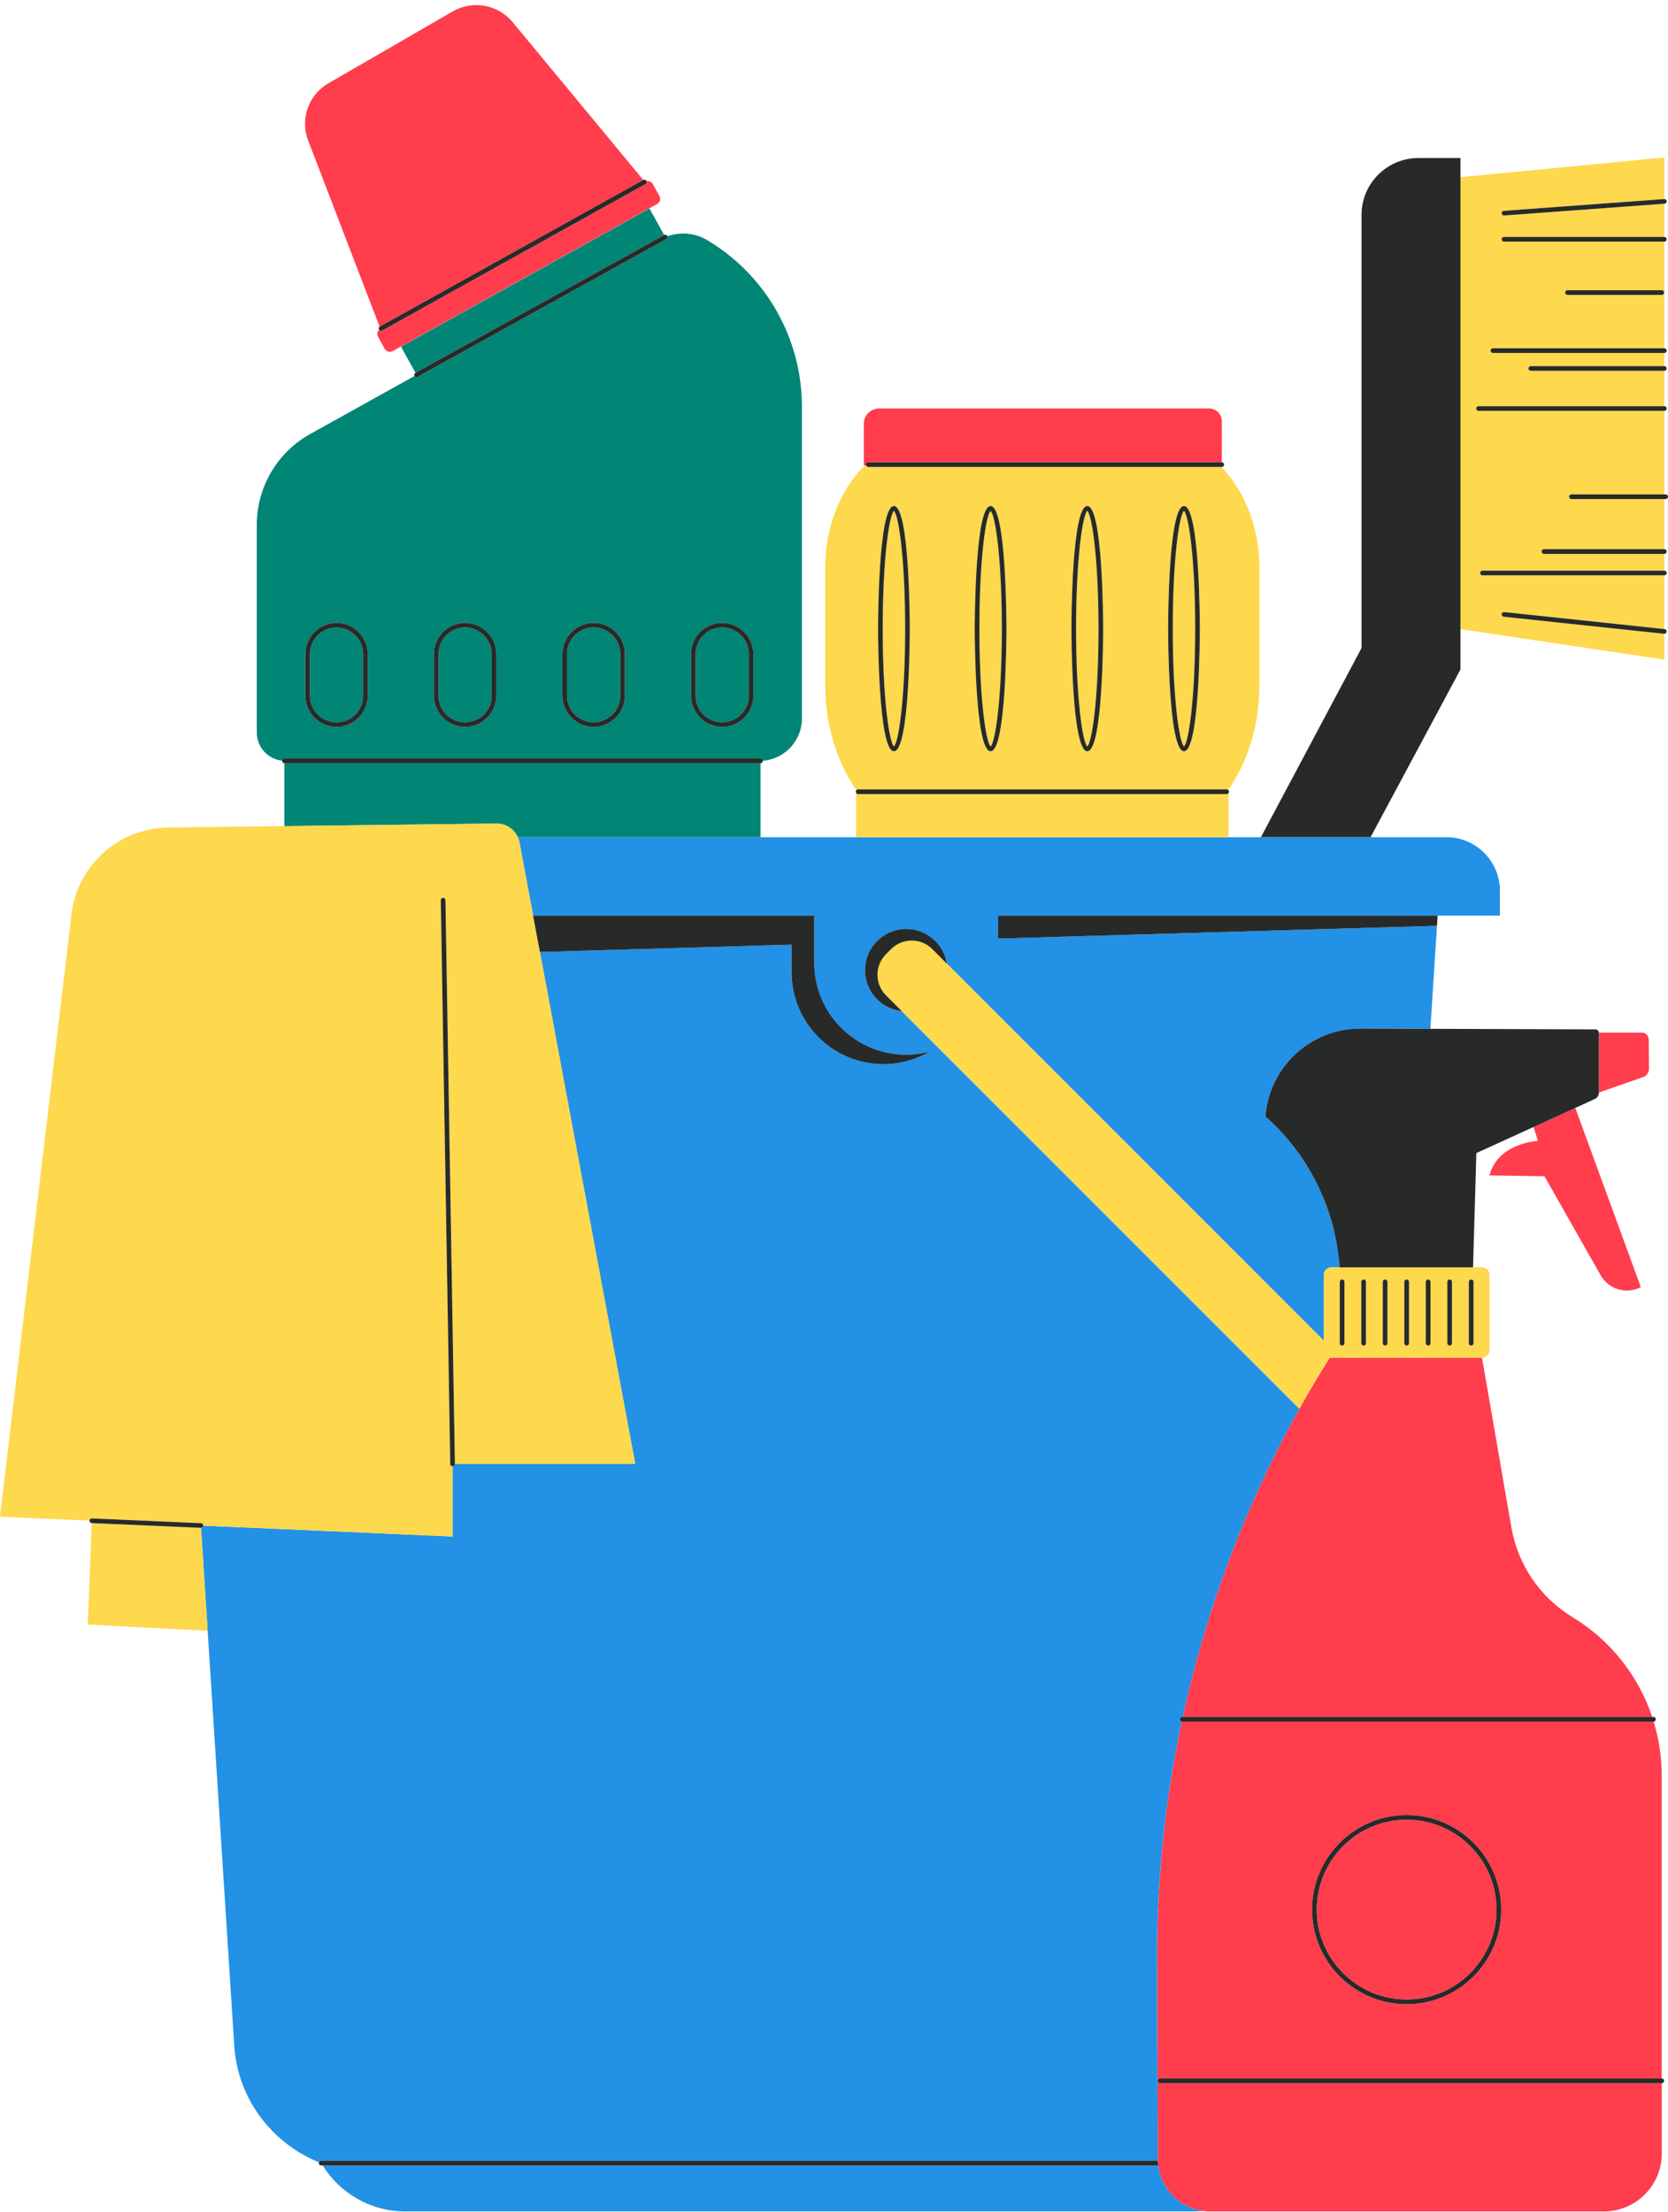
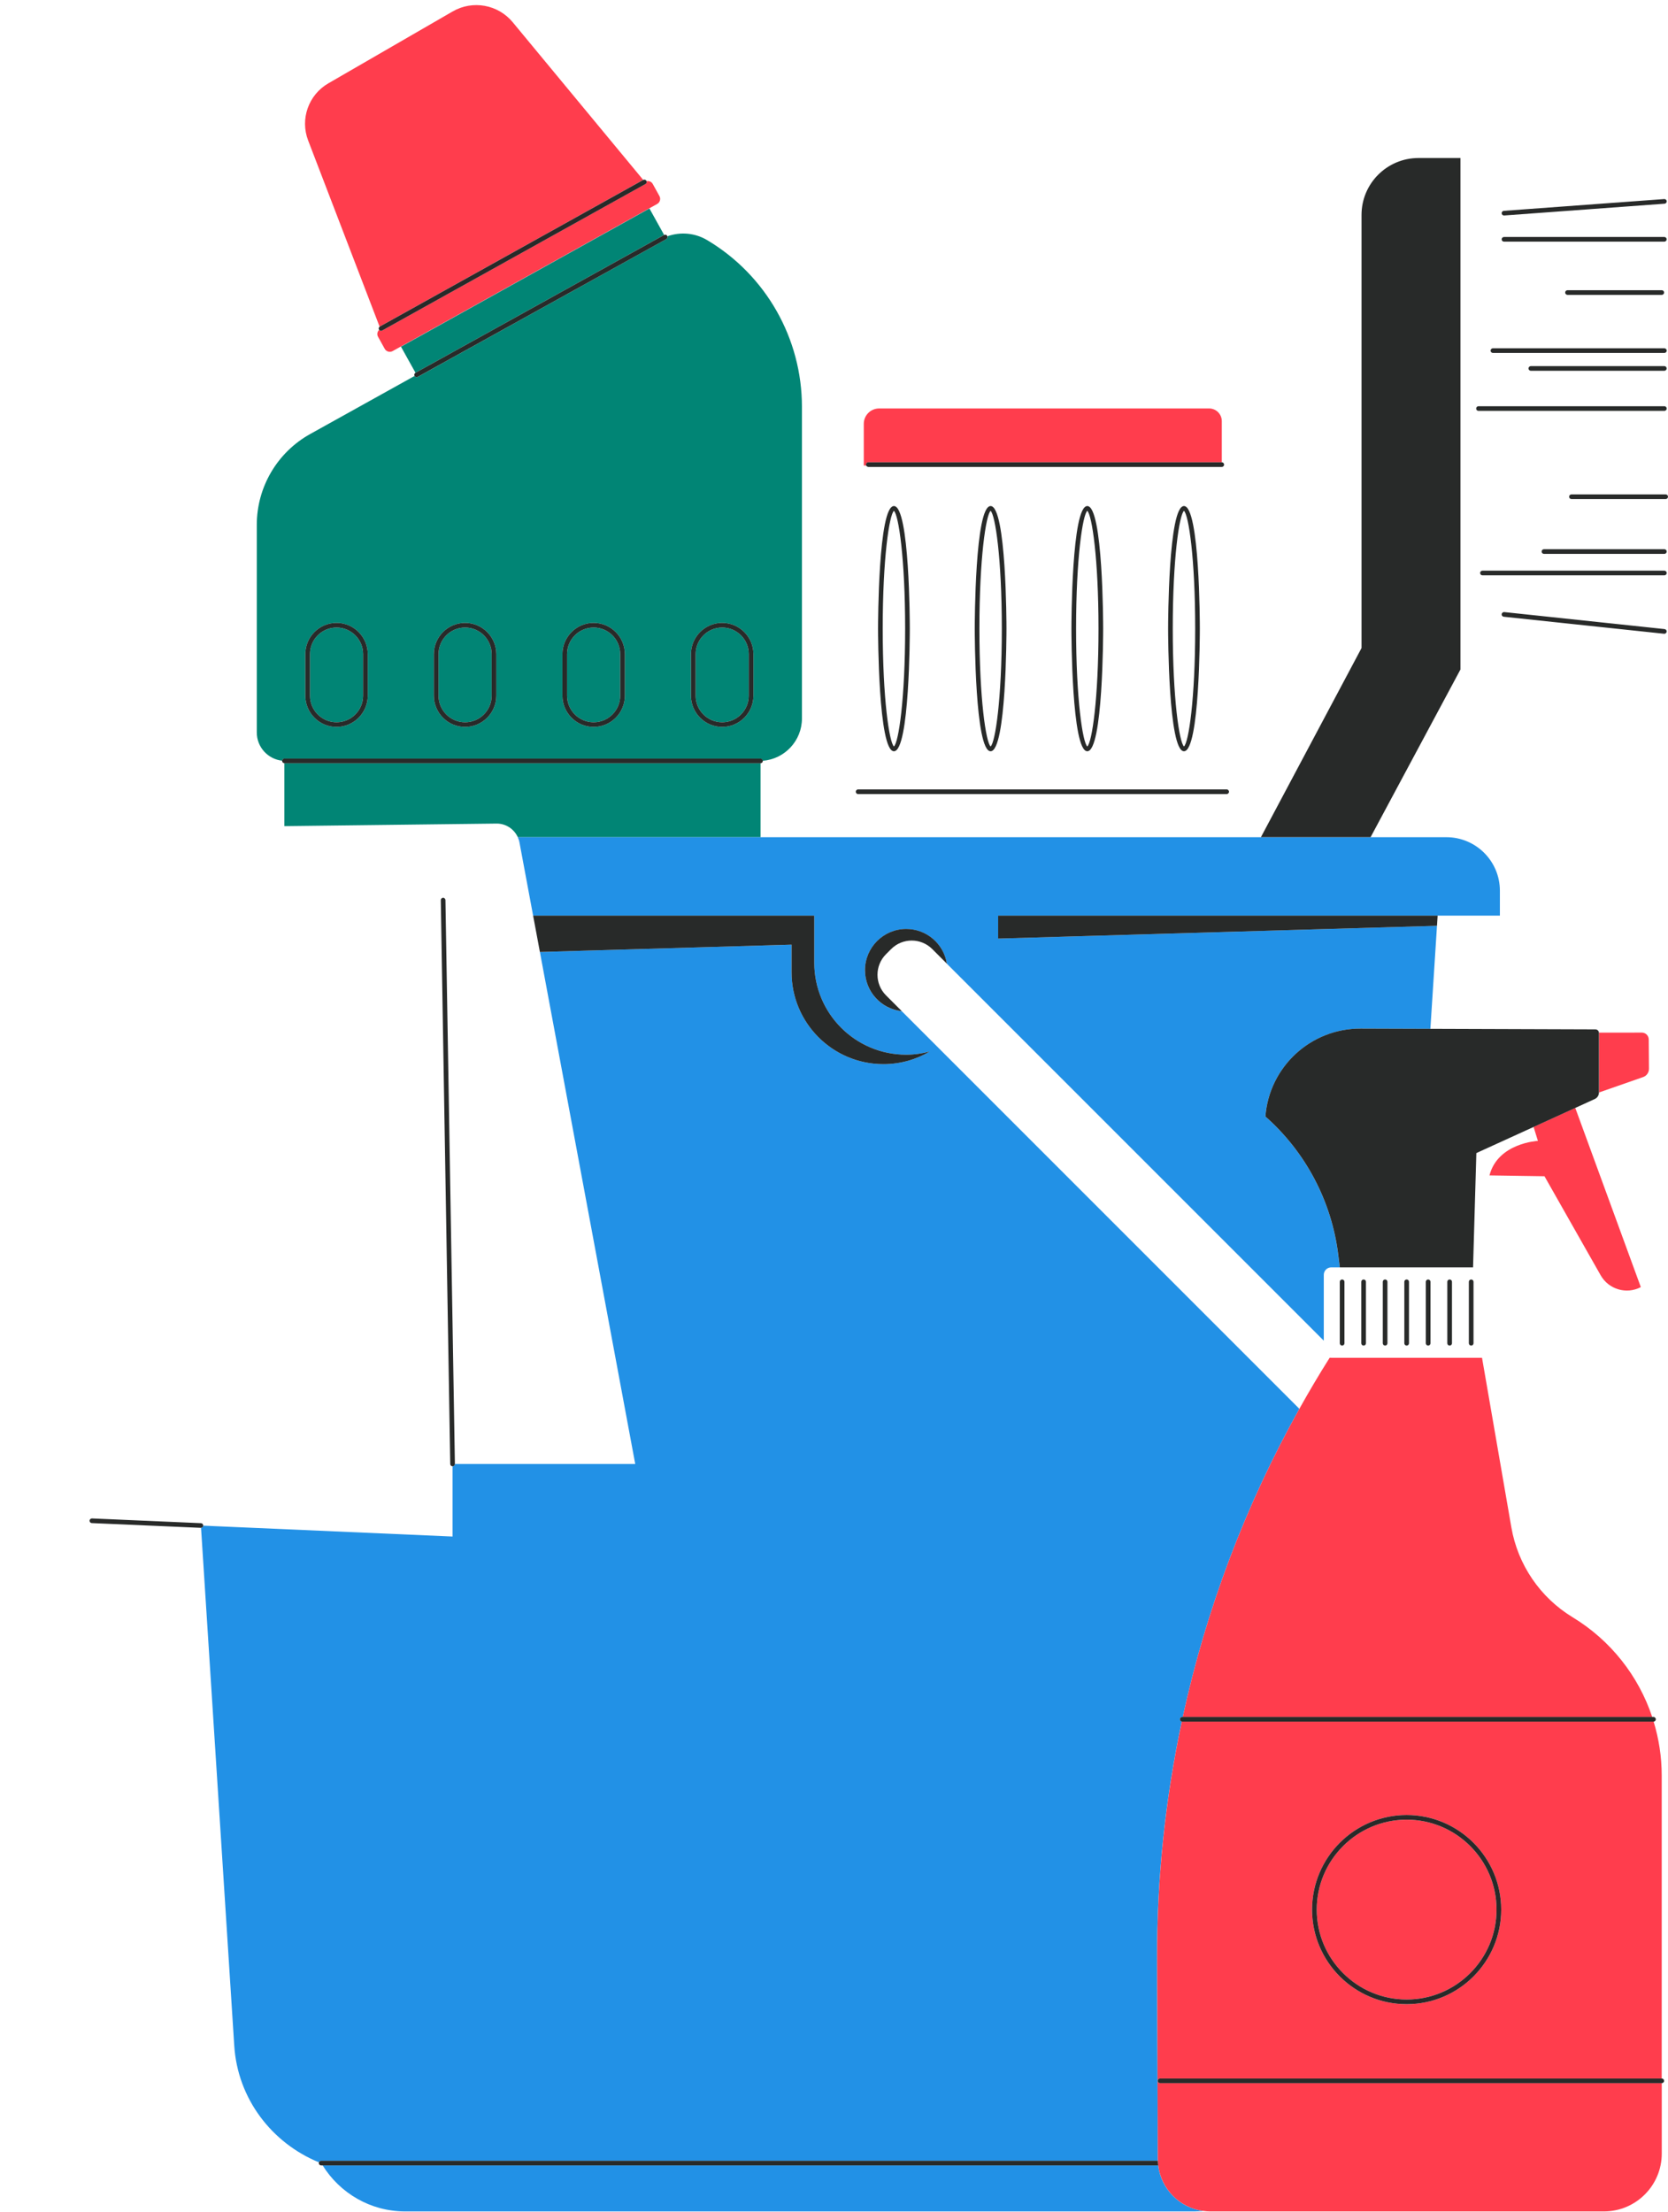
<svg xmlns="http://www.w3.org/2000/svg" height="475.3" preserveAspectRatio="xMidYMid meet" version="1.0" viewBox="0.0 -1.1 358.5 475.3" width="358.5" zoomAndPan="magnify">
  <g id="change1_1">
-     <path d="M66.62,148.41v-8.94c0-3.15,2.56-5.71,5.71-5.71c3.15,0,5.71,2.56,5.71,5.71v8.94 c0,3.15-2.56,5.71-5.71,5.71C69.18,154.12,66.62,151.56,66.62,148.41z M60.64,162.38c-3.06-0.33-5.45-2.92-5.45-6.07v-44.61 c0-8.12,4.4-15.6,11.5-19.54L89.1,79.7c0.09,0.16,0.26,0.26,0.44,0.26c0.08,0,0.17-0.02,0.24-0.06l53.44-29.62 c0.22-0.12,0.3-0.37,0.22-0.6c2.81-1,5.95-0.73,8.56,0.83c12.63,7.52,20.36,21.13,20.36,35.83v66.96c0,4.8-3.71,8.73-8.42,9.1 c-0.02-0.26-0.23-0.46-0.49-0.46H61.13C60.87,161.92,60.66,162.12,60.64,162.38z M148.51,148.41c0,3.7,3.01,6.71,6.71,6.71 s6.71-3.01,6.71-6.71v-8.94c0-3.7-3.01-6.71-6.71-6.71s-6.71,3.01-6.71,6.71V148.41z M106.67,139.47c0-3.7-3.01-6.71-6.71-6.71 s-6.71,3.01-6.71,6.71v8.94c0,3.7,3.01,6.71,6.71,6.71s6.71-3.01,6.71-6.71V139.47z M134.3,139.47c0-3.7-3.01-6.71-6.71-6.71 s-6.71,3.01-6.71,6.71v8.94c0,3.7,3.01,6.71,6.71,6.71s6.71-3.01,6.71-6.71V139.47z M65.62,148.41c0,3.7,3.01,6.71,6.71,6.71 s6.71-3.01,6.71-6.71v-8.94c0-3.7-3.01-6.71-6.71-6.71s-6.71,3.01-6.71,6.71V148.41z M99.96,133.76c-3.15,0-5.71,2.56-5.71,5.71 v8.94c0,3.15,2.56,5.71,5.71,5.71s5.71-2.56,5.71-5.71v-8.94C105.67,136.32,103.11,133.76,99.96,133.76z M155.22,154.12 c3.15,0,5.71-2.56,5.71-5.71v-8.94c0-3.15-2.56-5.71-5.71-5.71c-3.15,0-5.71,2.56-5.71,5.71v8.94 C149.51,151.56,152.08,154.12,155.22,154.12z M127.59,133.76c-3.15,0-5.71,2.56-5.71,5.71v8.94c0,3.15,2.56,5.71,5.71,5.71 s5.71-2.56,5.71-5.71v-8.94C133.3,136.32,130.74,133.76,127.59,133.76z M111.29,178.82h52.17v-15.9H61.13c0,0-0.01,0-0.01,0v13.52 l45.6-0.55C108.72,175.87,110.49,177.06,111.29,178.82z M142.74,49.39l-3.16-5.69l-53.4,29.7l3.12,5.61c0,0,0,0,0,0L142.74,49.39z" fill="#018575" />
+     <path d="M66.62,148.41v-8.94c0-3.15,2.56-5.71,5.71-5.71c3.15,0,5.71,2.56,5.71,5.71v8.94 c0,3.15-2.56,5.71-5.71,5.71C69.18,154.12,66.62,151.56,66.62,148.41z M60.64,162.38c-3.06-0.33-5.45-2.92-5.45-6.07v-44.61 c0-8.12,4.4-15.6,11.5-19.54L89.1,79.7c0.09,0.16,0.26,0.26,0.44,0.26c0.08,0,0.17-0.02,0.24-0.06l53.44-29.62 c0.22-0.12,0.3-0.37,0.22-0.6c2.81-1,5.95-0.73,8.56,0.83c12.63,7.52,20.36,21.13,20.36,35.83v66.96c0,4.8-3.71,8.73-8.42,9.1 c-0.02-0.26-0.23-0.46-0.49-0.46H61.13C60.87,161.92,60.66,162.12,60.64,162.38z M148.51,148.41c0,3.7,3.01,6.71,6.71,6.71 s6.71-3.01,6.71-6.71v-8.94c0-3.7-3.01-6.71-6.71-6.71s-6.71,3.01-6.71,6.71V148.41z M106.67,139.47c0-3.7-3.01-6.71-6.71-6.71 s-6.71,3.01-6.71,6.71v8.94c0,3.7,3.01,6.71,6.71,6.71s6.71-3.01,6.71-6.71V139.47z M134.3,139.47c0-3.7-3.01-6.71-6.71-6.71 s-6.71,3.01-6.71,6.71v8.94c0,3.7,3.01,6.71,6.71,6.71s6.71-3.01,6.71-6.71V139.47z M65.62,148.41c0,3.7,3.01,6.71,6.71,6.71 s6.71-3.01,6.71-6.71v-8.94c0-3.7-3.01-6.71-6.71-6.71s-6.71,3.01-6.71,6.71z M99.96,133.76c-3.15,0-5.71,2.56-5.71,5.71 v8.94c0,3.15,2.56,5.71,5.71,5.71s5.71-2.56,5.71-5.71v-8.94C105.67,136.32,103.11,133.76,99.96,133.76z M155.22,154.12 c3.15,0,5.71-2.56,5.71-5.71v-8.94c0-3.15-2.56-5.71-5.71-5.71c-3.15,0-5.71,2.56-5.71,5.71v8.94 C149.51,151.56,152.08,154.12,155.22,154.12z M127.59,133.76c-3.15,0-5.71,2.56-5.71,5.71v8.94c0,3.15,2.56,5.71,5.71,5.71 s5.71-2.56,5.71-5.71v-8.94C133.3,136.32,130.74,133.76,127.59,133.76z M111.29,178.82h52.17v-15.9H61.13c0,0-0.01,0-0.01,0v13.52 l45.6-0.55C108.72,175.87,110.49,177.06,111.29,178.82z M142.74,49.39l-3.16-5.69l-53.4,29.7l3.12,5.61c0,0,0,0,0,0L142.74,49.39z" fill="#018575" />
  </g>
  <g id="change2_1">
    <path d="M258.65,474.05c-0.65,0.06-1.31,0.1-1.97,0.1H87.09c-7.47,0-14.05-3.94-17.75-9.9h179.59 C249.54,469.36,253.56,473.4,258.65,474.05z M264.04,178.82h-80.05h-20.54h-52.17c0.16,0.36,0.3,0.73,0.37,1.13l2.93,15.72h60.43 v10.14c0,10.91,8.84,19.75,19.75,19.75h0c1.76,0,3.46-0.25,5.09-0.69c-2.93,1.72-6.33,2.72-9.97,2.72h0 c-10.91,0-19.75-8.84-19.75-19.75v-5.93l-54.09,1.58l20.49,110.03H97.77c0,0.27-0.22,0.5-0.49,0.5c0,0-0.01,0-0.01,0v15.09 l-53.59-2.34c-0.01,0.26-0.22,0.46-0.47,0.47l1.42,22.13l5.72,89.18c0.73,11.39,8.07,20.9,18.2,25.05c0.07-0.19,0.25-0.34,0.47-0.34 h179.84c0-0.1-0.02-0.2-0.02-0.31l-0.15-42.92c-0.06-17.28,1.74-34.42,5.31-51.16c-0.23-0.05-0.4-0.24-0.4-0.48 c0-0.28,0.22-0.5,0.5-0.5h0.11c5.03-23.12,13.45-45.45,25.06-66.23l-85.44-85.44c-4.45-0.47-7.92-4.23-7.92-8.81 c0-4.89,3.97-8.86,8.86-8.86c4.42,0,8.07,3.23,8.74,7.46l81.01,81.01v-14.15c0-0.89,0.72-1.61,1.61-1.61h1.83l-0.36-2.86 c-1.45-11.42-7.01-21.93-15.64-29.56v0c0.83-10.69,9.76-18.92,20.48-18.89l14.99,0.05l1.42-22.14l-94.32,2.75v-4.94h94.46h13.38 v-5.35c0-6.35-5.15-11.5-11.5-11.5h-16.28h-23.57H264.04z" fill="#2291E6" />
  </g>
  <g id="change3_1">
    <path d="M138.96,37.83c0.52-0.1,1.06,0.11,1.33,0.6l1.44,2.6c0.33,0.6,0.12,1.36-0.48,1.7L84.39,74.35 c-0.6,0.33-1.36,0.12-1.7-0.48l-1.44-2.6c-0.28-0.5-0.16-1.1,0.24-1.49c0.1,0.13,0.24,0.22,0.4,0.22c0.08,0,0.17-0.02,0.24-0.06 l56.61-31.51C138.95,38.31,139.04,38.06,138.96,37.83z M81.59,69.11c0.02-0.01,0.03-0.03,0.05-0.05l56.6-31.5L110.2,3.68 c-3.16-3.82-8.62-4.8-12.91-2.32L70.57,16.81c-4.27,2.47-6.11,7.68-4.34,12.28L81.59,69.11z M186.63,98.24h75.97v-8.83 c0-1.51-1.22-2.73-2.73-2.73h-70.91c-1.83,0-3.31,1.48-3.31,3.31v8.96h0.51c-0.03-0.06-0.05-0.13-0.05-0.2 C186.13,98.47,186.36,98.24,186.63,98.24z M330.54,244.08c0,0-8.61,0.43-10.41,7.42l11.82,0.18l12.08,21.29 c1.72,3.03,5.54,4.16,8.63,2.54l-14.09-38.52l-8.96,4.09L330.54,244.08z M343.67,233.68l9.48-3.31c0.76-0.26,1.26-0.98,1.26-1.78 l-0.05-6.31c-0.01-0.81-0.67-1.47-1.48-1.47l-9.2,0.01v0.06V233.68L343.67,233.68z M302.33,389.96c-10.66,0-19.33,8.67-19.33,19.33 s8.67,19.32,19.33,19.32s19.32-8.67,19.32-19.32S312.98,389.96,302.33,389.96z M355.38,368.89c0.01,0,0.02-0.01,0.03-0.01 c1.13,3.7,1.74,7.59,1.74,11.57v65.13c0,0,0,0,0,0H249.33c-0.28,0-0.5,0.22-0.5,0.5s0.22,0.5,0.5,0.5h107.83c0,0,0,0,0,0v15.13 c0,6.87-5.57,12.44-12.44,12.44H260.1c-0.49,0-0.97-0.04-1.45-0.1c-5.08-0.66-9.1-4.7-9.71-9.8c-0.04-0.33-0.06-0.66-0.07-1 c0-0.1-0.02-0.2-0.02-0.31l-0.15-42.92c-0.06-17.28,1.74-34.42,5.31-51.16c0.03,0.01,0.07,0.02,0.1,0.02H355.38z M322.65,409.29 c0-11.21-9.12-20.33-20.32-20.33c-11.21,0-20.33,9.12-20.33,20.33c0,11.21,9.12,20.32,20.33,20.32 C313.53,429.61,322.65,420.5,322.65,409.29z M286.13,290.69h-0.35l-0.07,0.11c-2.25,3.57-4.39,7.19-6.44,10.86 c-11.61,20.78-20.03,43.11-25.06,66.23h100.9c-2.94-8.81-8.92-16.46-17.09-21.42h0c-6.99-4.24-11.8-11.3-13.19-19.35l-6.3-36.42 h-0.01H286.13z" fill="#FF3D4D" />
  </g>
  <g id="change4_1">
-     <path d="M233.69,159.32c-1-0.9-2.41-10.19-2.41-25.32s1.4-24.43,2.41-25.32c1,0.9,2.41,10.19,2.41,25.32 S234.7,158.43,233.69,159.32z M215.32,134c0-15.13-1.4-24.43-2.41-25.32c-1,0.9-2.41,10.19-2.41,25.32s1.4,24.43,2.41,25.32 C213.92,158.43,215.32,149.13,215.32,134z M256.88,134c0-15.13-1.4-24.43-2.41-25.32c-1,0.89-2.41,10.19-2.41,25.32 s1.4,24.43,2.41,25.32C255.47,158.43,256.88,149.13,256.88,134z M194.54,134c0-15.13-1.4-24.43-2.41-25.32 c-1,0.9-2.41,10.19-2.41,25.32s1.4,24.43,2.41,25.32C193.14,158.43,194.54,149.13,194.54,134z M264.04,169.36 c-0.09,0.11-0.23,0.19-0.38,0.19h-79.22c-0.2,0-0.36-0.12-0.44-0.28v9.55h80.05V169.36z M183.99,168.83v-0.24 c-4.28-6.27-6.62-14.12-6.62-22.21v-25.65c0-8.3,3.02-16.2,8.28-21.62l0.65-0.01c0.09,0.08,0.21,0.13,0.34,0.13h75.87 c5.18,5.42,8.16,13.25,8.16,21.49v25.65c0,8.1-2.34,15.94-6.62,22.21v0.15c-0.09-0.11-0.23-0.19-0.38-0.19h-79.22 C184.24,168.55,184.07,168.67,183.99,168.83z M251.06,134c0,1.08,0.04,26.35,3.41,26.35c3.37,0,3.41-25.28,3.41-26.35 s-0.04-26.35-3.41-26.35C251.1,107.64,251.06,132.92,251.06,134z M230.28,134c0,1.08,0.04,26.35,3.41,26.35s3.41-25.28,3.41-26.35 s-0.04-26.35-3.41-26.35S230.28,132.92,230.28,134z M209.51,134c0,1.08,0.04,26.35,3.41,26.35s3.41-25.28,3.41-26.35 s-0.04-26.35-3.41-26.35S209.51,132.92,209.51,134z M188.73,134c0,1.08,0.04,26.35,3.41,26.35s3.41-25.28,3.41-26.35 s-0.04-26.35-3.41-26.35S188.73,132.92,188.73,134z M357.72,106.15v10.77h-25.88c-0.28,0-0.5,0.22-0.5,0.5s0.22,0.5,0.5,0.5h25.88 v3.61h-39.1c-0.28,0-0.5,0.22-0.5,0.5s0.22,0.5,0.5,0.5h39.1v11.56l-34.41-3.65c-0.28-0.03-0.52,0.17-0.55,0.44 c-0.03,0.27,0.17,0.52,0.44,0.55l34.47,3.66c0.02,0,0.03,0,0.05,0v5.56l-43.82-6.54V36.97l43.82-4.23v8.93c-0.01,0-0.02-0.01-0.04,0 l-34.47,2.53c-0.28,0.02-0.48,0.26-0.46,0.54c0.02,0.26,0.24,0.46,0.5,0.46c0.01,0,0.02,0,0.04,0l34.43-2.53v7.16h-34.46 c-0.28,0-0.5,0.22-0.5,0.5s0.22,0.5,0.5,0.5h34.46v22.91h-36.85c-0.28,0-0.5,0.22-0.5,0.5s0.22,0.5,0.5,0.5h36.85v2.84h-28.69 c-0.28,0-0.5,0.22-0.5,0.5s0.22,0.5,0.5,0.5h28.69v7.62h-39.95c-0.28,0-0.5,0.22-0.5,0.5s0.22,0.5,0.5,0.5h39.95v17.95h-19.97 c-0.28,0-0.5,0.22-0.5,0.5s0.22,0.5,0.5,0.5H357.72z M336.4,61.77c0,0.28,0.22,0.5,0.5,0.5h20.26c0.28,0,0.5-0.22,0.5-0.5 s-0.22-0.5-0.5-0.5H336.9C336.62,61.27,336.4,61.49,336.4,61.77z M43.18,327.24c-0.01,0-0.01,0-0.02,0l-23.43-1.02l-0.87,21.81 l25.77,1.33l-1.42-22.13C43.2,327.23,43.19,327.24,43.18,327.24z M19.77,325.22l23.43,1.02c0.28,0.01,0.49,0.25,0.48,0.52v0 l53.59,2.34v-15.09c0,0,0,0,0,0c-0.27,0-0.5-0.22-0.5-0.49l-2.03-121.18c0-0.28,0.22-0.5,0.49-0.51c0.24-0.02,0.5,0.22,0.51,0.49 l2.03,121.18c0,0,0,0.01,0,0.01h38.77l-20.49-110.03l-1.46-7.82l-2.93-15.72c-0.07-0.4-0.21-0.77-0.37-1.13 c-0.8-1.76-2.56-2.95-4.57-2.93l-45.6,0.55l-24.96,0.3c-10.84,0.13-19.83,8.41-20.86,19.2L0,324.85l19.25,0.84c0,0,0,0,0,0 C19.26,325.42,19.51,325.21,19.77,325.22z M316.59,271.25h1.93c0.89,0,1.61,0.72,1.61,1.61v16.22c0,0.89-0.72,1.61-1.61,1.61h-32.39 h-0.35l-0.07,0.11c-2.25,3.57-4.39,7.19-6.44,10.86l-85.44-85.44l-3.4-3.4c-2.44-2.44-2.44-6.4,0-8.84l1.11-1.11 c2.44-2.44,6.4-2.44,8.84,0l3.14,3.14l81.01,81.01v-14.15c0-0.89,0.72-1.61,1.61-1.61h1.83H316.59z M288.96,274.37 c0-0.28-0.22-0.5-0.5-0.5s-0.5,0.22-0.5,0.5v13.2c0,0.28,0.22,0.5,0.5,0.5s0.5-0.22,0.5-0.5V274.37z M293.58,274.37 c0-0.28-0.22-0.5-0.5-0.5s-0.5,0.22-0.5,0.5v13.2c0,0.28,0.22,0.5,0.5,0.5s0.5-0.22,0.5-0.5V274.37z M298.2,274.37 c0-0.28-0.22-0.5-0.5-0.5s-0.5,0.22-0.5,0.5v13.2c0,0.28,0.22,0.5,0.5,0.5s0.5-0.22,0.5-0.5V274.37z M302.83,274.37 c0-0.28-0.22-0.5-0.5-0.5s-0.5,0.22-0.5,0.5v13.2c0,0.28,0.22,0.5,0.5,0.5s0.5-0.22,0.5-0.5V274.37z M307.45,274.37 c0-0.28-0.22-0.5-0.5-0.5s-0.5,0.22-0.5,0.5v13.2c0,0.28,0.22,0.5,0.5,0.5s0.5-0.22,0.5-0.5V274.37z M312.07,274.37 c0-0.28-0.22-0.5-0.5-0.5s-0.5,0.22-0.5,0.5v13.2c0,0.28,0.22,0.5,0.5,0.5s0.5-0.22,0.5-0.5V274.37z M316.7,274.37 c0-0.28-0.22-0.5-0.5-0.5s-0.5,0.22-0.5,0.5v13.2c0,0.28,0.22,0.5,0.5,0.5s0.5-0.22,0.5-0.5V274.37z" fill="#FED84D" />
-   </g>
+     </g>
  <g id="change5_1">
    <path d="M155.22,155.12c3.7,0,6.71-3.01,6.71-6.71v-8.94c0-3.7-3.01-6.71-6.71-6.71s-6.71,3.01-6.71,6.71v8.94 C148.51,152.11,151.52,155.12,155.22,155.12z M149.51,139.47c0-3.15,2.56-5.71,5.71-5.71c3.15,0,5.71,2.56,5.71,5.71v8.94 c0,3.15-2.56,5.71-5.71,5.71c-3.15,0-5.71-2.56-5.71-5.71V139.47z M127.59,132.76c-3.7,0-6.71,3.01-6.71,6.71v8.94 c0,3.7,3.01,6.71,6.71,6.71s6.71-3.01,6.71-6.71v-8.94C134.3,135.77,131.29,132.76,127.59,132.76z M133.3,148.41 c0,3.15-2.56,5.71-5.71,5.71s-5.71-2.56-5.71-5.71v-8.94c0-3.15,2.56-5.71,5.71-5.71s5.71,2.56,5.71,5.71V148.41z M99.96,132.76 c-3.7,0-6.71,3.01-6.71,6.71v8.94c0,3.7,3.01,6.71,6.71,6.71s6.71-3.01,6.71-6.71v-8.94C106.67,135.77,103.66,132.76,99.96,132.76z M105.67,148.41c0,3.15-2.56,5.71-5.71,5.71s-5.71-2.56-5.71-5.71v-8.94c0-3.15,2.56-5.71,5.71-5.71s5.71,2.56,5.71,5.71V148.41z M72.33,155.12c3.7,0,6.71-3.01,6.71-6.71v-8.94c0-3.7-3.01-6.71-6.71-6.71s-6.71,3.01-6.71,6.71v8.94 C65.62,152.11,68.63,155.12,72.33,155.12z M66.62,139.47c0-3.15,2.56-5.71,5.71-5.71c3.15,0,5.71,2.56,5.71,5.71v8.94 c0,3.15-2.56,5.71-5.71,5.71c-3.15,0-5.71-2.56-5.71-5.71V139.47z M61.13,162.92C61.13,162.92,61.12,162.92,61.13,162.92 c-0.28-0.01-0.5-0.23-0.5-0.5c0-0.01,0.01-0.02,0.01-0.04c0.02-0.26,0.23-0.46,0.49-0.46h102.33c0.26,0,0.47,0.21,0.49,0.46 c0,0.01,0.01,0.02,0.01,0.04c0,0.28-0.22,0.5-0.5,0.5H61.13z M89.1,79.7C89.1,79.7,89.1,79.7,89.1,79.7 c-0.13-0.24-0.05-0.55,0.19-0.68c0,0,0,0,0,0l53.44-29.62l0,0c0.24-0.13,0.55-0.05,0.68,0.2c0.01,0.03,0.02,0.05,0.03,0.08 c0.08,0.22-0.01,0.48-0.22,0.6L89.78,79.89c-0.08,0.04-0.16,0.06-0.24,0.06C89.36,79.96,89.19,79.86,89.1,79.7z M81.64,69.07 l56.6-31.5l0.01,0c0.24-0.13,0.55-0.05,0.68,0.19c0.01,0.03,0.02,0.05,0.03,0.08c0.08,0.23,0,0.48-0.22,0.6L82.13,69.94 C82.05,69.98,81.97,70,81.89,70c-0.16,0-0.3-0.08-0.4-0.22c-0.01-0.02-0.03-0.02-0.04-0.04c-0.12-0.22-0.05-0.49,0.14-0.63 C81.61,69.1,81.62,69.08,81.64,69.07z M183.99,169.27c-0.03-0.07-0.06-0.14-0.06-0.22s0.02-0.15,0.06-0.22 c0.08-0.16,0.25-0.28,0.44-0.28h79.22c0.16,0,0.29,0.08,0.38,0.19c0.07,0.09,0.12,0.19,0.12,0.31s-0.05,0.22-0.12,0.31 c-0.09,0.11-0.23,0.19-0.38,0.19h-79.22C184.24,169.55,184.07,169.44,183.99,169.27z M186.63,99.24c-0.13,0-0.25-0.05-0.34-0.13 c-0.05-0.05-0.09-0.1-0.12-0.16c-0.03-0.06-0.05-0.13-0.05-0.2c0-0.28,0.22-0.5,0.5-0.5h75.97h0c0.28,0,0.5,0.22,0.5,0.5 s-0.22,0.5-0.5,0.5h-0.11H186.63z M192.13,160.35c3.37,0,3.41-25.28,3.41-26.35s-0.04-26.35-3.41-26.35s-3.41,25.28-3.41,26.35 S188.77,160.35,192.13,160.35z M192.13,108.68c1,0.9,2.41,10.19,2.41,25.32s-1.4,24.43-2.41,25.32c-1-0.9-2.41-10.19-2.41-25.32 S191.13,109.57,192.13,108.68z M212.91,160.35c3.37,0,3.41-25.28,3.41-26.35s-0.04-26.35-3.41-26.35s-3.41,25.28-3.41,26.35 S209.54,160.35,212.91,160.35z M212.91,108.68c1,0.9,2.41,10.19,2.41,25.32s-1.4,24.43-2.41,25.32c-1-0.9-2.41-10.19-2.41-25.32 S211.91,109.57,212.91,108.68z M254.47,160.35c3.37,0,3.41-25.28,3.41-26.35s-0.04-26.35-3.41-26.35c-3.37,0-3.41,25.28-3.41,26.35 S251.1,160.35,254.47,160.35z M254.47,108.68c1,0.89,2.41,10.19,2.41,25.32c0,15.13-1.4,24.43-2.41,25.32 c-1-0.9-2.41-10.19-2.41-25.32S253.46,109.57,254.47,108.68z M233.69,160.35c3.37,0,3.41-25.28,3.41-26.35s-0.04-26.35-3.41-26.35 s-3.41,25.28-3.41,26.35S230.32,160.35,233.69,160.35z M233.69,108.68c1,0.9,2.41,10.19,2.41,25.32s-1.4,24.43-2.41,25.32 c-1-0.9-2.41-10.19-2.41-25.32S232.69,109.57,233.69,108.68z M313.89,36.97v97.14v8.67l-19.31,36.03h-23.57l21.62-40.64V45.09 c0-6.75,5.48-12.23,12.23-12.23h9.03V36.97z M357.68,41.68c0.01,0,0.02,0,0.04,0c0.26,0,0.48,0.19,0.5,0.46 c0.02,0.28-0.19,0.52-0.46,0.54l-0.04,0l-34.43,2.53c-0.01,0-0.02,0-0.04,0c-0.26,0-0.48-0.2-0.5-0.46 c-0.02-0.28,0.19-0.52,0.46-0.54L357.68,41.68z M323.25,49.83h34.46h0c0.28,0,0.5,0.22,0.5,0.5s-0.22,0.5-0.5,0.5h0h-34.46 c-0.28,0-0.5-0.22-0.5-0.5S322.98,49.83,323.25,49.83z M329.02,77.58h28.69h0c0.28,0,0.5,0.22,0.5,0.5s-0.22,0.5-0.5,0.5h0h-28.69 c-0.28,0-0.5-0.22-0.5-0.5S328.75,77.58,329.02,77.58z M336.4,61.77c0-0.28,0.22-0.5,0.5-0.5h20.26c0.28,0,0.5,0.22,0.5,0.5 s-0.22,0.5-0.5,0.5H336.9C336.62,62.27,336.4,62.04,336.4,61.77z M337.75,105.15h19.97H358c0.28,0,0.5,0.22,0.5,0.5 s-0.22,0.5-0.5,0.5h-0.28h-19.97c-0.28,0-0.5-0.22-0.5-0.5S337.47,105.15,337.75,105.15z M320.87,73.75h36.85h0 c0.28,0,0.5,0.22,0.5,0.5s-0.22,0.5-0.5,0.5h0h-36.85c-0.28,0-0.5-0.22-0.5-0.5S320.59,73.75,320.87,73.75z M317.77,86.2h39.95h0 c0.28,0,0.5,0.22,0.5,0.5s-0.22,0.5-0.5,0.5h0h-39.95c-0.28,0-0.5-0.22-0.5-0.5S317.49,86.2,317.77,86.2z M331.84,116.93h25.88h0 c0.28,0,0.5,0.22,0.5,0.5s-0.22,0.5-0.5,0.5h0h-25.88c-0.28,0-0.5-0.22-0.5-0.5S331.56,116.93,331.84,116.93z M318.62,121.54h39.1h0 c0.28,0,0.5,0.22,0.5,0.5s-0.22,0.5-0.5,0.5h0h-39.1c-0.28,0-0.5-0.22-0.5-0.5S318.34,121.54,318.62,121.54z M323.31,130.44 l34.41,3.65l0.05,0.01c0.27,0.03,0.47,0.28,0.44,0.55c-0.03,0.26-0.24,0.45-0.5,0.45c0,0,0,0,0,0c-0.02,0-0.03,0-0.05,0l-34.47-3.66 c-0.27-0.03-0.47-0.28-0.44-0.55C322.79,130.61,323.03,130.41,323.31,130.44z M248.93,464.26H69.34h-0.32c-0.28,0-0.5-0.22-0.5-0.5 c0-0.06,0.01-0.11,0.03-0.16c0.07-0.19,0.25-0.34,0.47-0.34h179.84C248.87,463.59,248.89,463.93,248.93,464.26z M308.99,195.67 l-0.14,2.19l0,0l-94.32,2.75v-4.94H308.99z M116.04,203.49l-1.46-7.82h60.43v10.14c0,10.91,8.84,19.75,19.75,19.75h0 c1.76,0,3.46-0.25,5.09-0.69c-2.93,1.72-6.33,2.72-9.97,2.72h0c-10.91,0-19.75-8.84-19.75-19.75v-5.93L116.04,203.49z M190.43,212.81l3.4,3.4c-4.45-0.47-7.92-4.23-7.92-8.81c0-4.89,3.97-8.86,8.86-8.86c4.42,0,8.07,3.23,8.74,7.46l-3.14-3.14 c-2.44-2.44-6.4-2.44-8.84,0l-1.11,1.11C187.99,206.41,187.99,210.37,190.43,212.81z M97.77,313.51 C97.77,313.51,97.77,313.51,97.77,313.51c0,0.28-0.22,0.5-0.49,0.51c0,0-0.01,0-0.01,0c0,0,0,0,0,0c-0.27,0-0.5-0.22-0.5-0.49 l-2.03-121.18c0-0.28,0.22-0.5,0.49-0.51c0.24-0.02,0.5,0.22,0.51,0.49L97.77,313.51z M43.16,327.24l-23.43-1.02l0,0 c-0.28-0.01-0.49-0.25-0.48-0.52c0,0,0,0,0,0c0.01-0.28,0.26-0.48,0.52-0.48l23.43,1.02c0.28,0.01,0.49,0.25,0.48,0.52v0 c-0.01,0.26-0.22,0.46-0.47,0.47c-0.01,0-0.02,0.01-0.03,0.01C43.17,327.24,43.17,327.24,43.16,327.24z M292.44,219.95l14.99,0.05 l35.47,0.12c0.42,0,0.76,0.34,0.76,0.77v12.8c0,0.6-0.35,1.14-0.89,1.39l-4.2,1.92l-8.96,4.09l-12.3,5.61l-0.71,24.56h-28.63 l-0.36-2.86c-1.45-11.42-7.01-21.93-15.64-29.56v0C272.79,228.15,281.72,219.91,292.44,219.95z M316.7,274.37v13.2 c0,0.28-0.22,0.5-0.5,0.5s-0.5-0.22-0.5-0.5v-13.2c0-0.28,0.22-0.5,0.5-0.5S316.7,274.09,316.7,274.37z M312.07,274.37v13.2 c0,0.28-0.22,0.5-0.5,0.5s-0.5-0.22-0.5-0.5v-13.2c0-0.28,0.22-0.5,0.5-0.5S312.07,274.09,312.07,274.37z M307.45,274.37v13.2 c0,0.28-0.22,0.5-0.5,0.5s-0.5-0.22-0.5-0.5v-13.2c0-0.28,0.22-0.5,0.5-0.5S307.45,274.09,307.45,274.37z M302.83,274.37v13.2 c0,0.28-0.22,0.5-0.5,0.5s-0.5-0.22-0.5-0.5v-13.2c0-0.28,0.22-0.5,0.5-0.5S302.83,274.09,302.83,274.37z M298.2,274.37v13.2 c0,0.28-0.22,0.5-0.5,0.5s-0.5-0.22-0.5-0.5v-13.2c0-0.28,0.22-0.5,0.5-0.5S298.2,274.09,298.2,274.37z M293.58,274.37v13.2 c0,0.28-0.22,0.5-0.5,0.5s-0.5-0.22-0.5-0.5v-13.2c0-0.28,0.22-0.5,0.5-0.5S293.58,274.09,293.58,274.37z M288.96,274.37v13.2 c0,0.28-0.22,0.5-0.5,0.5s-0.5-0.22-0.5-0.5v-13.2c0-0.28,0.22-0.5,0.5-0.5S288.96,274.09,288.96,274.37z M355.12,367.89h0.26 c0.28,0,0.5,0.22,0.5,0.5c0,0.26-0.21,0.47-0.47,0.49c-0.01,0-0.02,0.01-0.03,0.01H254.1c-0.04,0-0.07-0.01-0.1-0.02 c-0.23-0.05-0.4-0.24-0.4-0.48c0-0.28,0.22-0.5,0.5-0.5h0.11H355.12z M357.16,445.58C357.16,445.58,357.16,445.58,357.16,445.58 c0.28,0,0.5,0.22,0.5,0.5s-0.22,0.5-0.5,0.5c0,0,0,0,0,0H249.33c-0.28,0-0.5-0.22-0.5-0.5s0.22-0.5,0.5-0.5H357.16z M302.33,388.96 c-11.21,0-20.33,9.12-20.33,20.33c0,11.21,9.12,20.32,20.33,20.32c11.21,0,20.32-9.12,20.32-20.32 C322.65,398.08,313.53,388.96,302.33,388.96z M302.33,428.61c-10.66,0-19.33-8.67-19.33-19.32s8.67-19.33,19.33-19.33 s19.32,8.67,19.32,19.33S312.98,428.61,302.33,428.61z" fill="#282A29" />
  </g>
</svg>